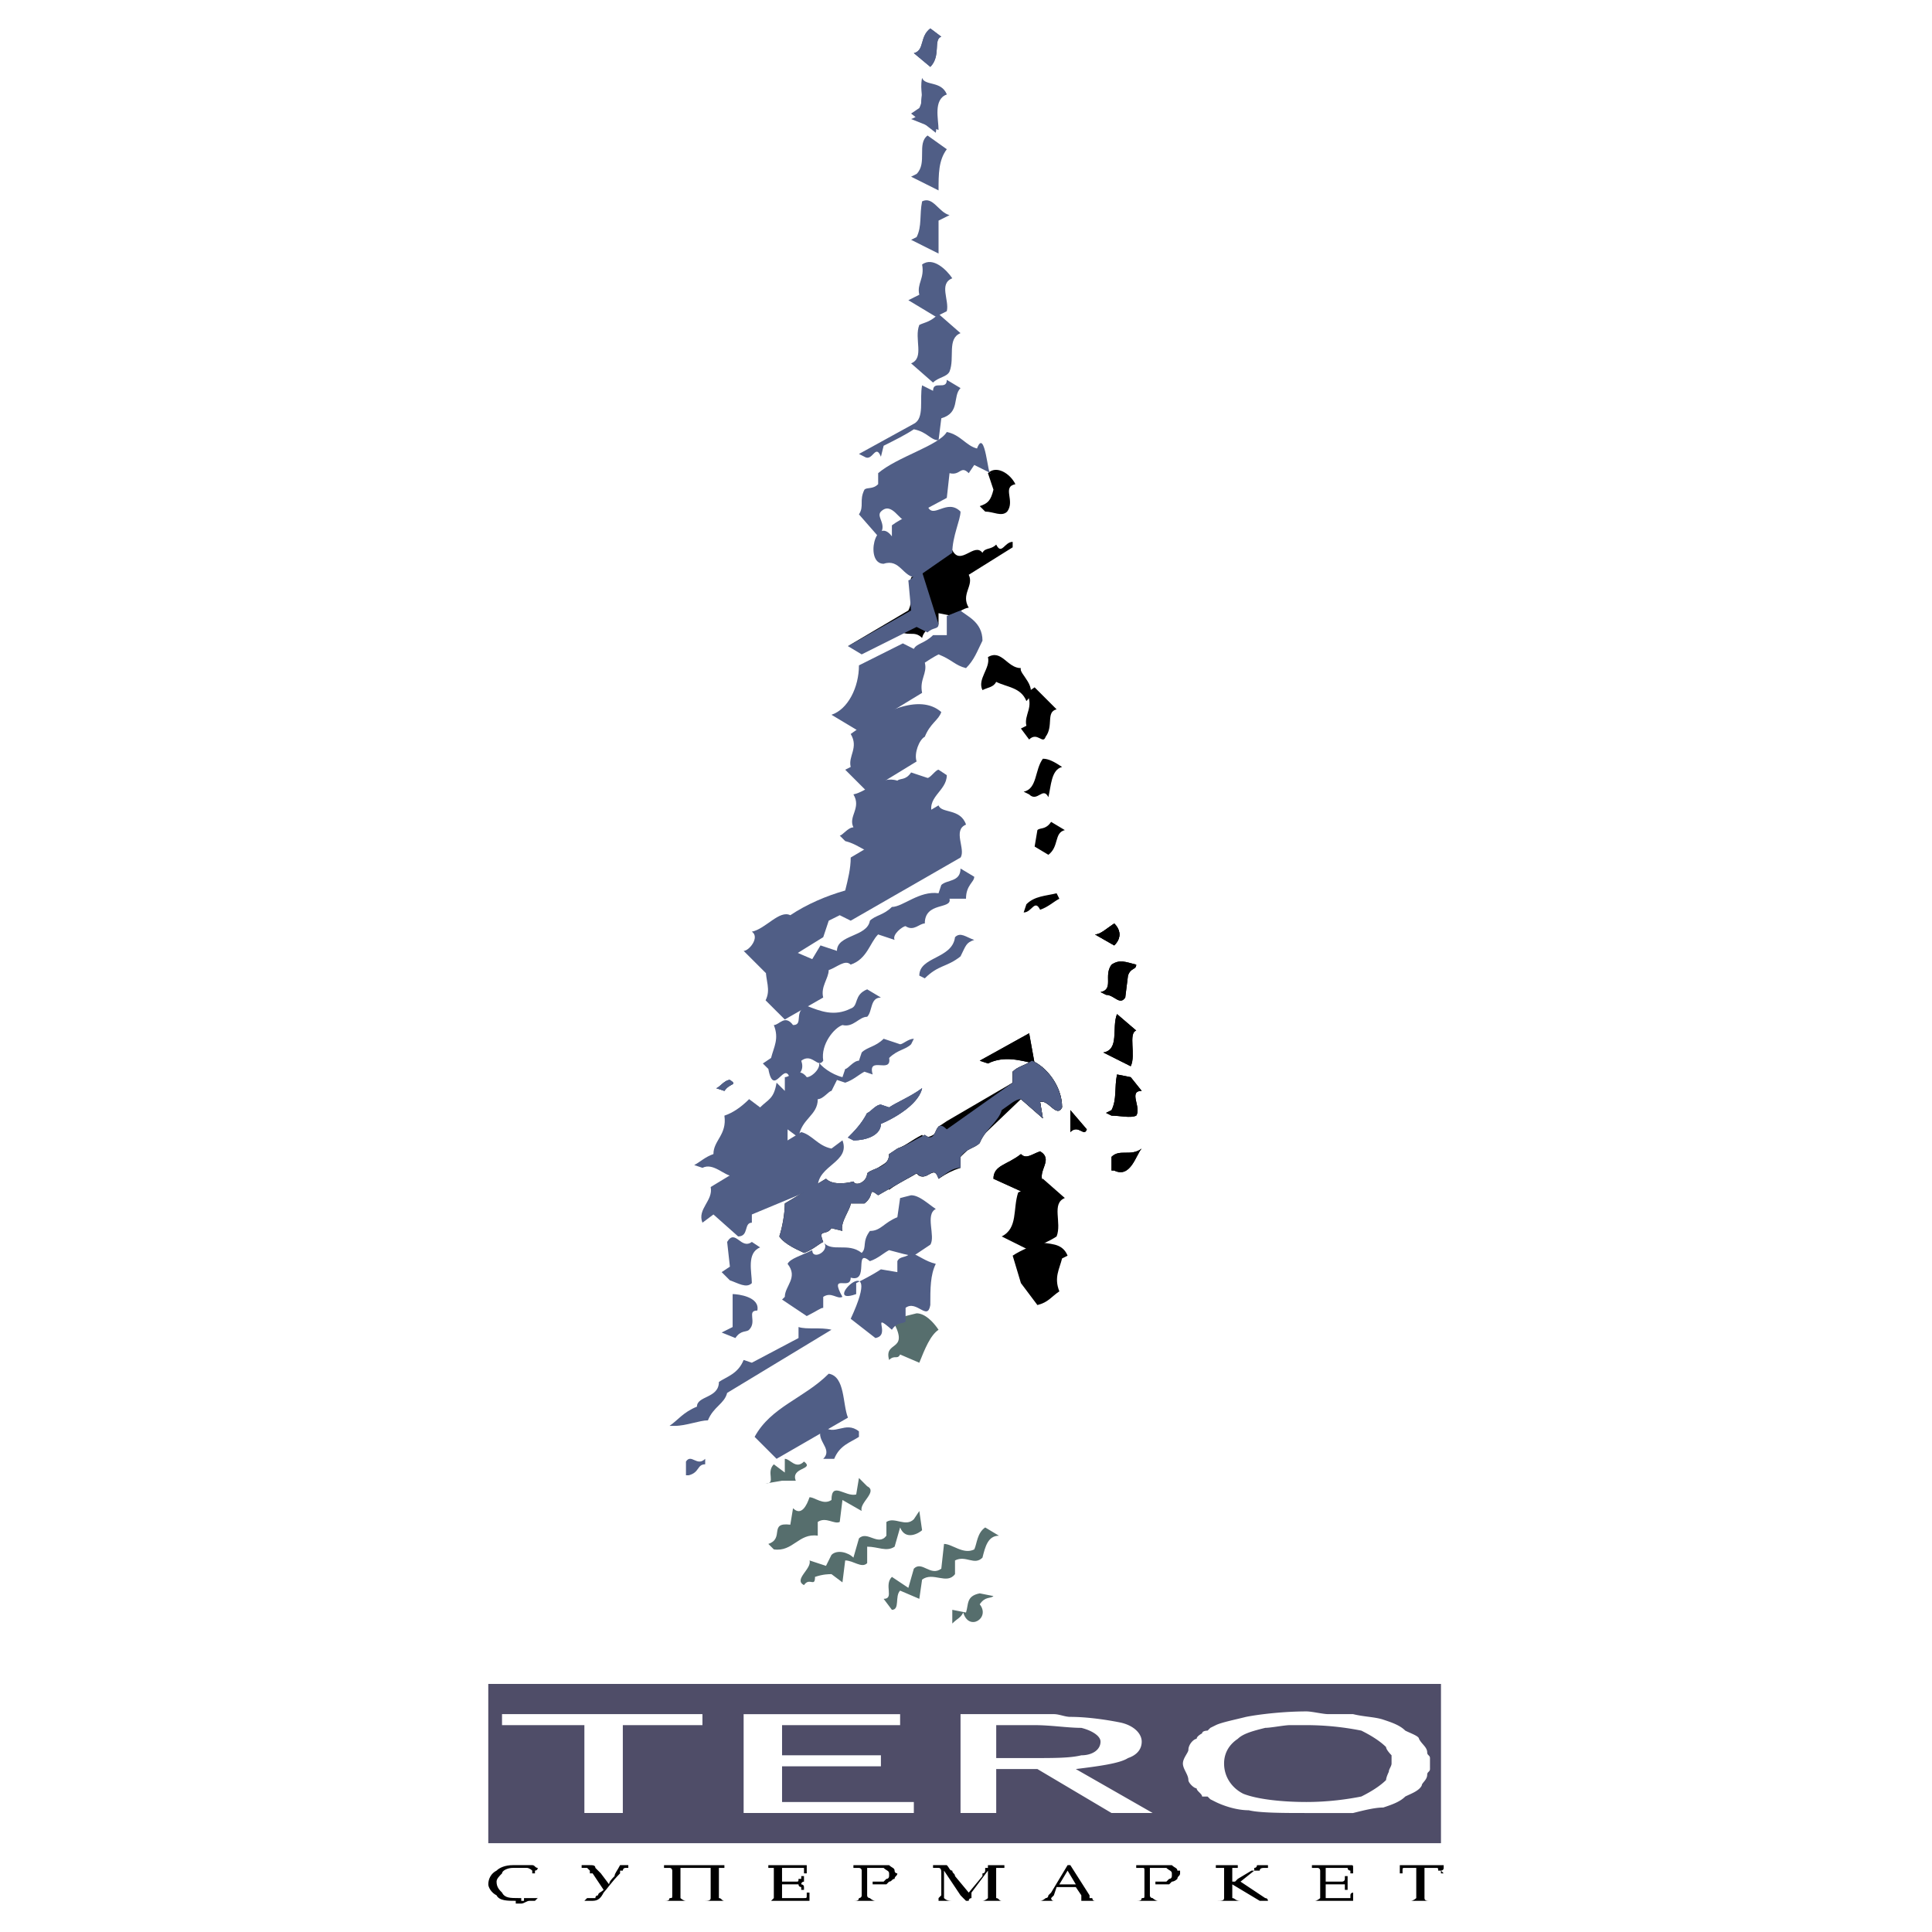
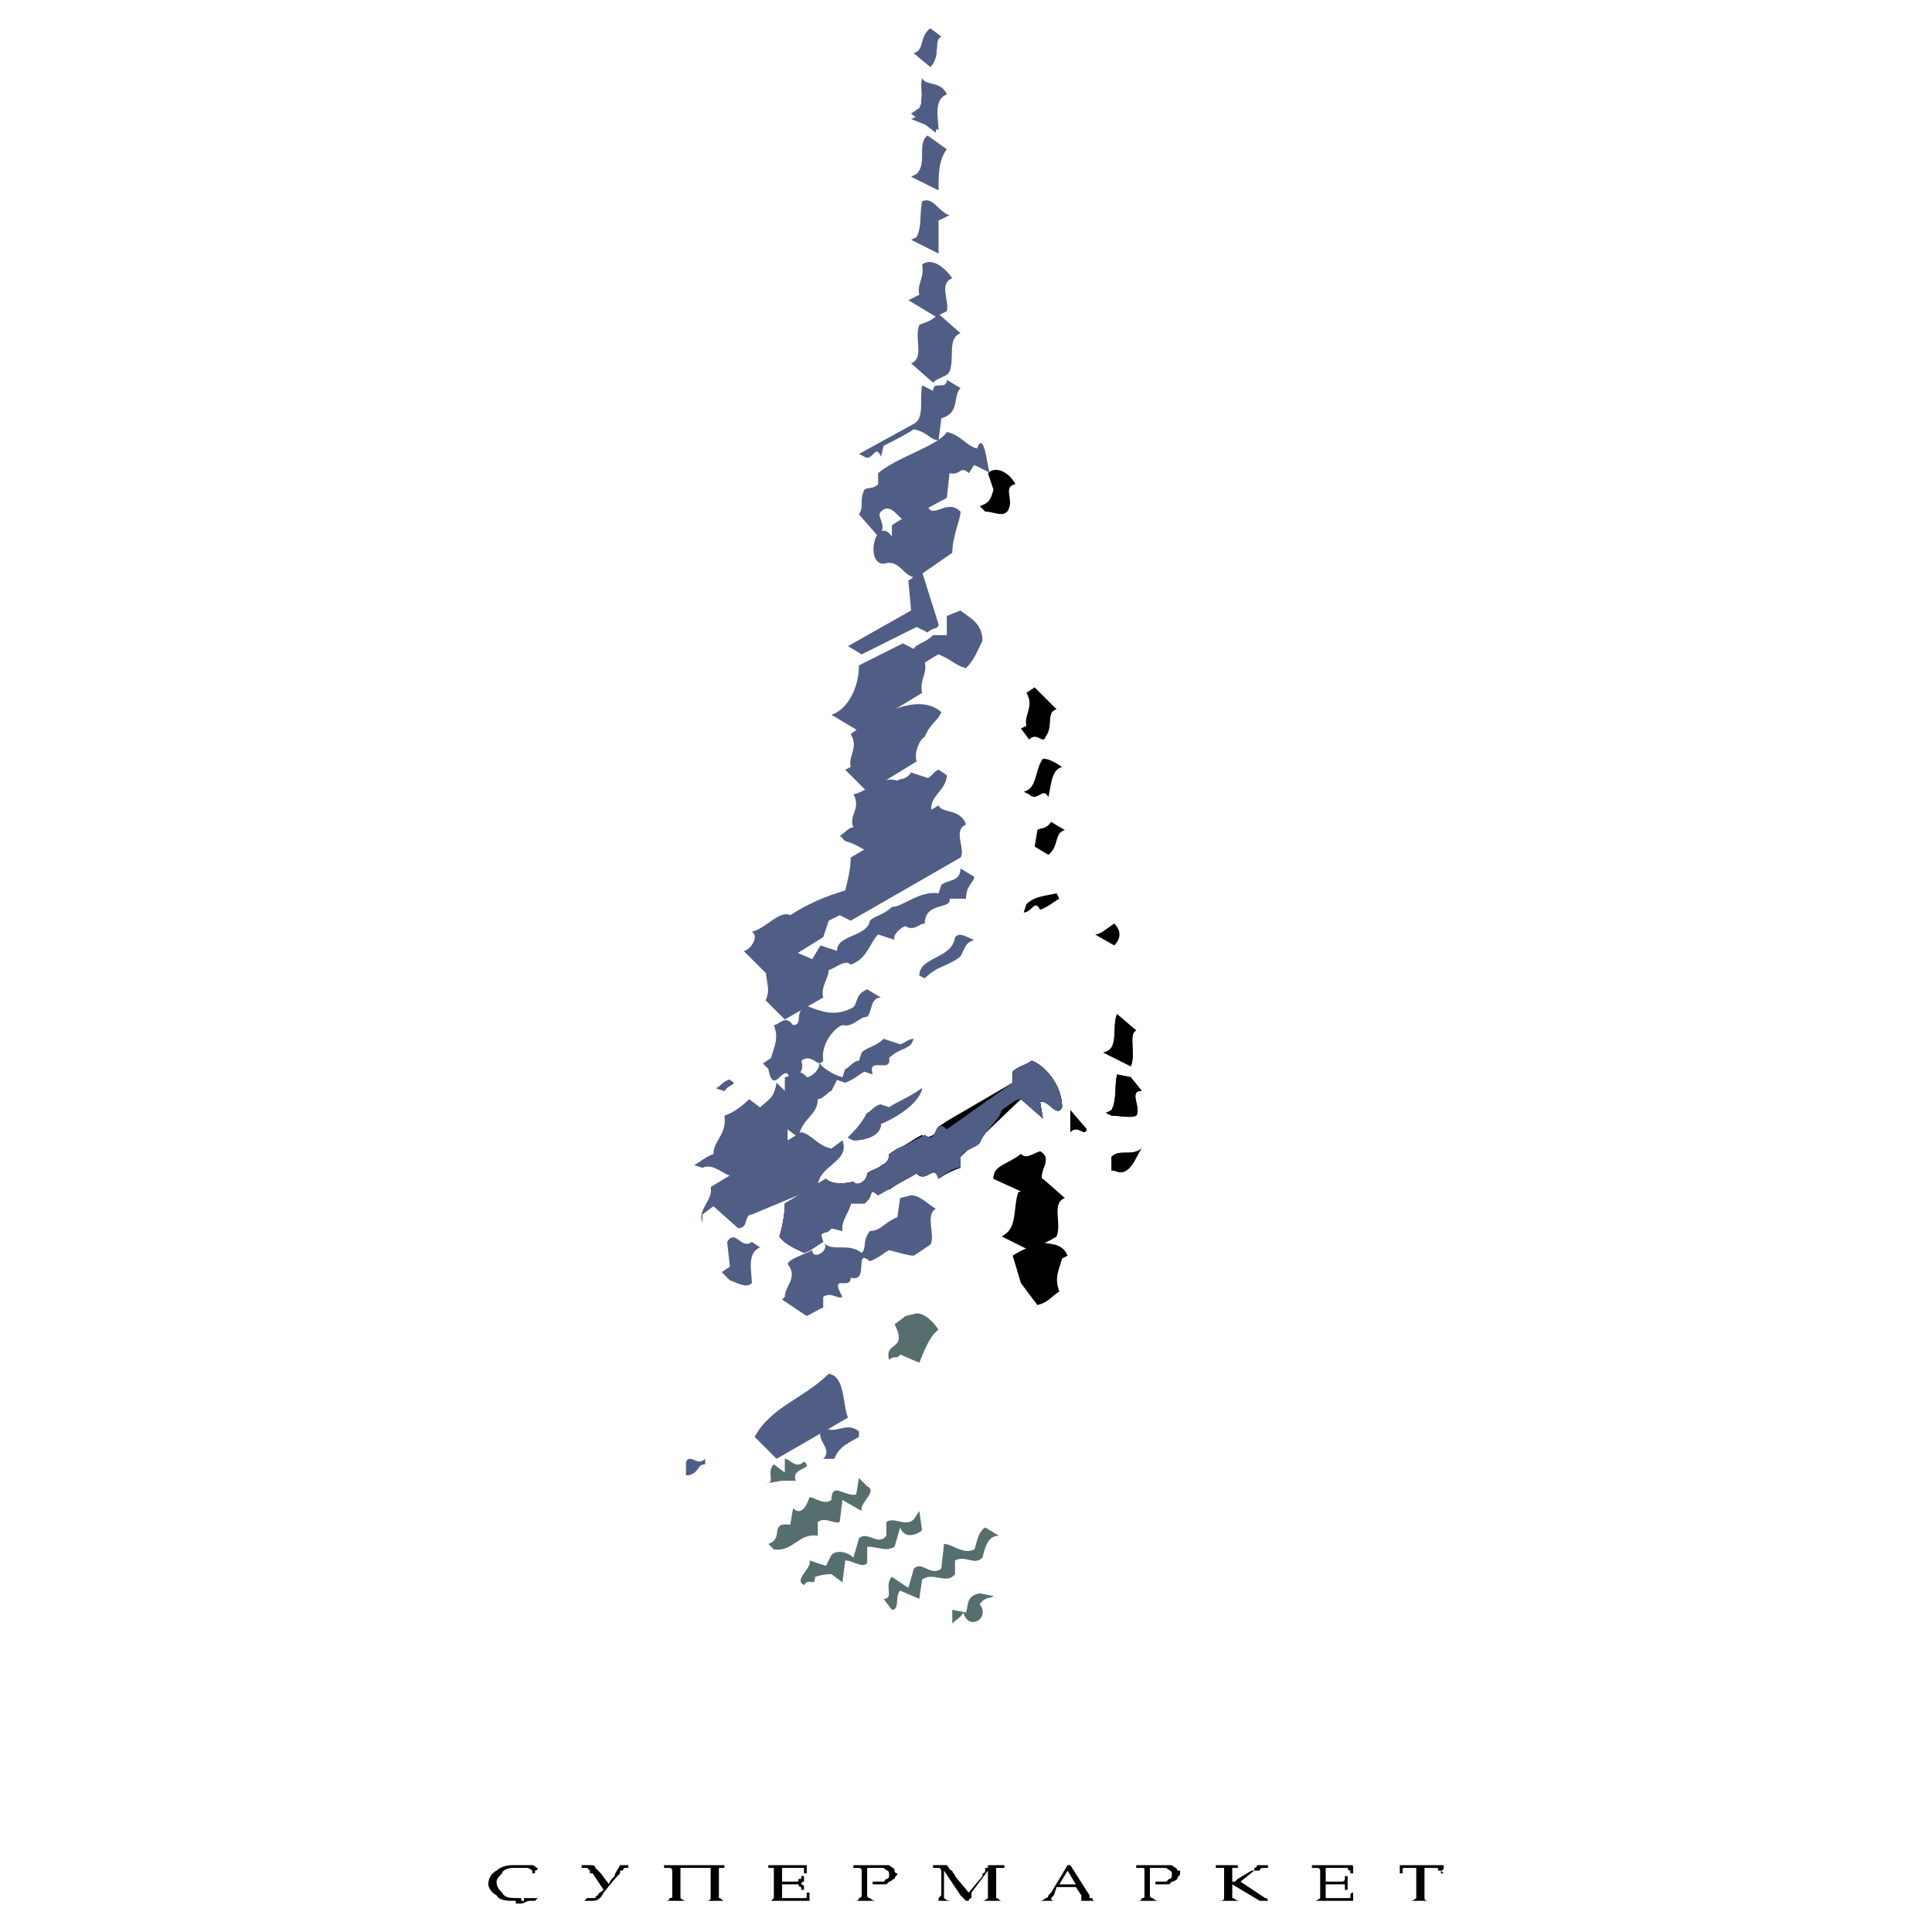
<svg xmlns="http://www.w3.org/2000/svg" width="2500" height="2500" viewBox="0 0 192.756 192.756">
  <g fill-rule="evenodd" clip-rule="evenodd">
    <path fill="#fff" d="M0 0h192.756v192.756H0V0z" />
    <path d="M109.252 93.23c.547 0 1.096-.548 1.916-1.095.549.547.824 1.367 0 2.189l-1.916-1.094zM102.131 91.038l.273-.82c.82-.825 1.92-.825 3.014-1.097l.273.547c-.549.273-1.096.82-1.916 1.097-.55-1.098-.822.273-1.644.273zM103.225 84.46l.277-1.641c.273-.272.822 0 1.367-.82l1.369.82c-1.096.274-.547 1.641-1.643 2.465l-1.37-.824zM102.131 78.986c1.371-.276 1.094-2.19 1.918-3.288.547 0 1.094.274 1.916.821-1.096.276-1.096 1.916-1.369 3.014-.547-1.098-1.094.548-1.918-.277l-.547-.27zM101.857 72.684l.547-.274c-.273-1.095.82-1.917 0-3.282l.82-.552 2.193 2.193c-1.094.273-.275 1.641-1.094 2.738-.275.82-.822-.547-1.646.275l-.82-1.098z" />
-     <path d="M98.021 68.851c-.547-1.096.822-2.192.547-3.29 1.371-.82 1.92 1.098 3.289 1.098-.275.546 1.918 1.917.547 3.288-.547-1.372-1.916-1.372-3.012-1.916-.275.544-.824.544-1.371.82zM84.6 64.467l6.026-3.561c.548-1.094 0-1.916.274-3.286l4.109-2.737c.821 1.642 2.191-.821 3.011.271.273-.547.822-.271 1.371-.822.547 1.095.82-.271 1.643-.271v.545l-4.383 2.739c.549 1.094-.82 1.917 0 3.287-.272 0-.82.273-1.642.82l-1.371-.275v1.098c-.274.274-1.37.274-1.642 1.372-.823-.824-1.371 0-2.468-.824 0 1.096-1.094 0-1.369 1.096l-.821-.549c-.274.549-.821.277-1.368.82l-1.37.277z" />
    <path d="M88.161 56.249c-1.917 0-.821-4.931.823-2.738v-1.098c1.094-.821 2.19-1.095 3.559-1.916.547 1.371 1.919-.823 3.289.543 0 .827-.821 2.47-.821 4.112L91.45 57.62c-1.372 0-1.645-1.918-3.289-1.371z" fill="#505e86" />
    <path d="M97.748 50.498c.82-.276 1.096-.546 1.369-1.643l-.549-1.646c.824-.819 2.191 0 2.74 1.097-1.369.275 0 1.646-.82 2.736-.549.551-1.371 0-2.193 0l-.547-.544z" />
    <path d="M85.697 51.318c.547-.82 0-1.367.547-2.463.274-.274.821 0 1.37-.55v-1.097c1.917-1.641 6.026-2.737 6.849-4.108 1.37.276 1.917 1.371 3.013 1.647.82-2.194 1.094 3.013 1.369 2.461l-1.643-.819-.549.819c-.82-.819-.82.275-1.917 0l-.273 2.466-4.109 2.194c-.547.271-1.369-1.917-2.465-.827-.548.551.821 1.372-.274 2.47l-1.918-2.193z" fill="#505e86" />
    <path d="M85.697 45.291l5.478-3.011c1.095-.547.546-2.464.823-3.835l1.093.546c0-1.093 1.372 0 1.372-1.093l1.37.822c-.821.82 0 2.462-1.918 3.013l-.274 2.191c-.821 0-1.096-.824-2.465-1.094-.822.546-1.917 1.094-3.014 1.641l-.273 1.097c-.548-1.371-.823.547-1.644 0l-.548-.277zM90.901 36.253c1.368-.547.273-2.464.819-3.834.549-.273 1.098-.273 1.919-1.097l2.192 1.917c-1.37.55-.549 2.466-1.097 3.833-.273.551-1.096.551-1.645 1.097l-2.188-1.916z" fill="#505e86" />
    <path d="M90.626 29.952l1.094-.547c-.271-1.094.549-1.641.277-3.013 1.093-.82 2.464.547 3.013 1.372-1.371.547-.275 2.188-.548 3.285l-1.097.551-2.739-1.648zM90.901 23.926l.549-.272c.548-1.097.271-2.191.548-3.563 1.093-.546 1.642 1.097 2.737 1.372l-1.096.547v3.286l-2.738-1.37zM90.901 17.628l.549-.274c1.093-1.094 0-3.012 1.093-3.835l1.919 1.37c-.823 1.095-.823 2.466-.823 4.109l-2.738-1.37zM90.901 11.876c1.642-.547.549-1.919 1.368-3.015.549-.547 1.37.273 2.193.55-1.372.545-.823 2.465-.823 3.559l-2.738-1.094zM91.174 5.302c1.095-.276.546-1.642 1.644-2.467l1.095.825c-.823.271 0 1.918-1.095 3.014l-1.644-1.372z" fill="#505e86" />
    <path d="M101.857 128.016l-.822-2.738c.822-.551 1.643-.822 2.74-1.371.82.275 2.189 0 2.738 1.371l-.549.275c-.273 1.09-.822 1.916-.273 3.285-.822.549-1.096 1.096-2.189 1.367l-1.645-2.189z" />
    <path d="M99.939 123.359c1.643-.82 1.096-2.74 1.643-4.385.549-.273 1.643-.818 2.467-1.371l2.189 1.924c-1.369.545-.273 2.461-.82 3.832-.822.547-1.643.822-2.74 1.367l-2.739-1.367zM110.896 116.785v-1.367c.82-.826 1.916 0 3.012-.826-.547.551-1.096 3.012-2.74 2.193h-.272z" />
    <path d="M99.117 117.604c0-1.365 1.371-1.365 2.74-2.461.547.547 1.096 0 1.918-.275 1.367.822-.273 1.918.273 3.014-.547 0-1.096.549-1.918 1.094l-3.013-1.372zM106.787 112.949v-2.191l1.645 1.918c-.276.818-.821-.547-1.645.273zM110.348 111.033l.549-.275c.547-1.096.271-2.191.547-3.559l1.369.271 1.096 1.369c-1.369 0 0 1.646-.547 2.469-.549.271-1.645 0-2.465 0l-.549-.275z" />
    <path d="M72 126.92l.822-.547-.274-2.467c.824-1.367 1.369.82 2.464 0l.824.549c-1.371.547-.824 2.465-.824 3.561-.547.551-1.369 0-2.189-.275L72 126.92z" fill="#505e86" />
    <path d="M77.752 123.359c.273-.82.548-2.191.548-3.287l4.109-2.469c.547.553 1.642.553 2.736.277.277.549 1.372 0 1.372-.82.547-.547 2.19-.547 2.19-1.918l.821-.551c.823-.271 1.645-.82 2.739-1.367 1.37 1.096.821-1.916 2.193-.549l6.573-4.656v-1.096c.547-.545 1.096-.545 1.918-1.098 1.371.553 3.012 2.471 3.012 4.66-.547 1.094-1.369-.824-2.189-.549l.273 1.643-2.191-1.918c-.549 0-1.098.549-1.918 1.096-.275 1.096-1.645 1.918-2.191 3.289-.547.545-1.369.545-1.917 1.371v1.096c-.821 0-1.37.547-2.192 1.09-.549-1.641-1.096.553-2.189-.543l-3.836 2.189c-1.095-.82-.274 0-1.37.822h-1.368c0 .547-1.096 1.916-.824 2.738l-1.095-.271c-.547.82-1.37 0-.822 1.367-.548.275-1.095.82-1.917 1.096-.548-.274-1.916-.819-2.465-1.642zM110.074 105.006c1.643-.273.822-2.465 1.369-3.832l1.918 1.643c-.822.273 0 2.465-.549 3.562l-2.738-1.373z" />
    <path d="M84.6 113.494c.546-.545 1.371-1.365 1.918-2.461.272 0 .821-.822 1.37-.822l.821.275c.821-.549 2.192-1.096 3.289-1.92-.277 1.371-2.192 2.742-4.11 3.562 0 1.096-1.37 1.643-2.742 1.643l-.546-.277z" fill="#505e86" />
-     <path d="M97.748 105.826l4.93-2.736.547 3.014c-1.367-.277-3.012-.822-4.656 0l-.821-.278zM109.799 98.98c1.369-.275.275-1.643 1.098-2.738.82-.55 1.369-.274 2.465 0 0 .547-.549.271-.822 1.096l-.273 2.188c-.549.826-1.098-.27-1.918-.27l-.55-.276zM109.252 93.23c.547 0 1.096-.548 1.916-1.095.549.547.824 1.367 0 2.189l-1.916-1.094z" />
    <path d="M71.451 108.566c.275 0 .823-.822 1.371-.822.82.553 0 .275-.548 1.096l-.823-.274zM76.109 106.104l.821-.551c.275-1.098.823-1.916.275-3.283.548 0 1.096-1.096 1.917 0 1.096 0 0-1.371 1.369-1.918 1.371.547 2.74 1.092 4.385.271.821-.271.271-1.367 1.643-1.918l1.37.82c-1.097 0-.823 1.373-1.37 1.918-.821 0-1.372 1.098-2.466.826-.821.271-2.19 1.916-1.917 3.557-.548.824-1.095-.82-2.191 0 .274.824 0 1.373-1.094 1.918-.548-2.191-1.644 1.918-2.192-1.094l-.55-.546zM91.72 97.338c0-1.918 3.29-1.646 3.562-3.836.549-.547 1.097 0 1.918.274-.822.275-.822.548-1.37 1.644-1.37 1.094-2.192.823-3.562 2.19l-.548-.272z" fill="#505e86" />
    <path d="M76.383 99.803c.546-1.098 0-1.918 0-3.289.821-.271 1.917-1.094 2.738-1.643l1.917.821.823-1.369 1.642.547c0-1.641 3.014-1.37 3.287-3.013.549-.546 1.37-.546 2.193-1.371 1.094 0 2.736-1.641 4.655-1.367l.274-.821c.548-.55 1.918-.273 1.918-1.645l1.37.82c0 .552-.822.825-.822 2.193h-1.645c.275 1.097-2.466.273-2.466 2.467-.549 0-1.095.82-1.917.27-.274 0-1.369.825-1.096 1.371l-1.644-.546c-.823.821-1.095 2.462-2.738 3.012-.549-.55-1.372.271-2.193.547 0 .82-.82 1.643-.548 2.736l-3.833 2.193-1.915-1.913z" fill="#505e86" />
    <path d="M74.192 94.871c.548 0 1.644-1.37.82-1.917 1.372-.273 2.741-2.19 3.837-1.643 1.642-1.095 3.561-1.92 5.478-2.466.274-1.097.549-2.192.549-3.288l8.764-5.205c.274.825 2.192.274 2.74 1.92-1.369.546 0 2.464-.548 3.285l-10.956 6.3-1.096-.546-1.097.546-.548 1.644-5.751 3.561-2.192-2.191z" fill="#505e86" />
    <path d="M83.779 83.366c.272 0 .821-.82 1.367-.82-.546-1.098.825-1.919 0-3.29 1.372-.271 2.742-1.917 4.384-1.367.275-.273.823 0 1.371-.821l1.642.547c.275 0 .822-.82 1.096-.82l.823.543c0 1.647-2.193 2.194-1.372 4.109l-6.3 3.564c-.819-.275-1.368-.822-2.464-1.096l-.547-.549z" fill="#505e86" />
    <path d="M84.326 76.795l.549-.276c-.275-1.096.821-1.918 0-3.29 3.012-2.188 6.845-4.102 9.038-2.188-.274.823-1.095 1.098-1.645 2.465-.549.275-1.095 1.646-.819 2.466l-4.932 3.014-2.191-2.191z" fill="#505e86" />
    <path d="M82.957 71.314c1.644-.546 2.74-2.739 2.74-4.93l4.381-2.194 1.096.551c.275-.551 1.095-.551 1.916-1.371h1.372v-1.917l1.37-.547c.548.547 2.19 1.098 2.19 3.014-.547 1.098-.82 1.918-1.642 2.739-1.097-.274-1.369-.821-2.74-1.371 0 0-.549.272-1.37.825.274 1.092-.549 1.642-.271 3.015l-6.301 3.831-2.741-1.645z" fill="#505e86" />
    <path d="M84.6 64.467l6.301-3.561-.274-3.011c.274 0 .823-.822 1.371-.822l1.642 5.202c0 .548-.549.274-1.096.825l-1.093-.551-5.479 2.739-1.372-.821z" fill="#505e86" />
    <path d="M110.896 116.785v-1.367c.82-.826 1.916 0 3.012-.826-.547.551-1.096 3.012-2.74 2.193h-.272zM99.117 117.604c0-1.365 1.371-1.365 2.74-2.461.547.547 1.096 0 1.918-.275 1.367.822-.273 1.918.273 3.014-.547 0-1.096.549-1.918 1.094l-3.013-1.372zM106.787 112.949v-2.191l1.645 1.918c-.276.818-.821-.547-1.645.273zM110.348 111.033l.549-.275c.547-1.096.271-2.191.547-3.559l1.369.271 1.096 1.369c-1.369 0 0 1.646-.547 2.469-.549.271-1.645 0-2.465 0l-.549-.275zM87.613 117.881c-1.37-1.643 1.371-1.367 1.095-2.738l.821.275v-.826c.823-.271 1.371-.82 2.468-1.367.271.547 1.642 0 1.642-.82l.823-.551 6.573-3.834v-1.096c.547-.545 1.096-.545 1.918-1.098 1.371.553 3.012 2.471 3.012 4.66-.547 1.094-1.369-.824-2.189-.549l.273 1.643-2.191-1.918-6.026 5.756v1.096c-.821.271-1.37.547-2.192 1.09-.274-1.641-1.37.553-2.189-.543-.823.543-1.645.82-2.741 1.641l-1.097-.821zM110.074 105.006c1.643-.273.822-2.465 1.369-3.832l1.918 1.643c-.822.273 0 2.465-.549 3.562l-2.738-1.373z" />
    <path d="M84.6 113.494c.546-.545 1.371-1.365 1.918-2.461.272 0 .821-.822 1.37-.822l.821.275c.821-.549 2.192-1.096 3.289-1.92-.277 1.371-2.192 2.742-4.11 3.562 0 1.096-1.37 1.643-2.742 1.643l-.546-.277z" fill="#505e86" />
-     <path d="M97.748 105.826l4.93-2.736.547 3.014c-1.367-.277-3.012-.822-4.656 0l-.821-.278zM109.799 98.98c1.369-.275.275-1.643 1.098-2.738.82-.55 1.369-.274 2.465 0 0 .547-.549.271-.822 1.096l-.273 2.188c-.549.826-1.098-.27-1.918-.27l-.55-.276zM109.252 93.23c.547 0 1.096-.548 1.916-1.095.549.547.824 1.367 0 2.189l-1.916-1.094z" />
    <path d="M71.451 108.566c.275 0 .823-.822 1.371-.822.82.553 0 .275-.548 1.096l-.823-.274zM90.901 11.329l.819-.552c.549-1.092 0-1.643.277-3.009.271.823 1.916.271 2.464 1.644-1.644.545-.823 2.465-1.097 3.834l-2.463-1.917zM91.174 5.302c1.095-.276.546-1.642 1.644-2.467l1.095.825c-.823.271 0 1.918-1.095 3.014l-1.644-1.372zM82.134 145.547c1.097-1.096-1.095-1.918 0-3.287 1.097 1.096 2.192-.551 3.562.547v.549c-.821.547-1.917.82-2.466 2.191h-1.096zM68.439 147.189v-1.371c.547-.822 1.095.549 1.918-.271v.547c-.823 0-.547.82-1.645 1.096h-.273v-.001z" fill="#505e86" />
    <path d="M75.288 143.355c1.642-3.014 4.929-3.834 7.394-6.301 1.644.275 1.37 3.014 1.918 4.385l-7.122 4.107-2.19-2.191z" fill="#505e86" />
    <path d="M88.708 135.684c-.548-1.918 1.918-.822.548-3.561l1.096-.82 1.097-.273c.819 0 1.641.82 2.189 1.641-.821.549-1.37 1.92-1.919 3.289l-1.915-.822c-.274.546-.547-.001-1.096.546z" fill="#566e6d" />
-     <path d="M66.797 142.26c.82-.551 1.368-1.371 2.737-1.918 0-1.098 2.191-.82 2.191-2.467.822-.545 1.917-.82 2.466-2.191l.82.275 4.658-2.463v-1.098c.821.271 2.192 0 3.287.271l-10.409 6.301c-.274 1.098-1.369 1.371-1.917 2.738-.82 0-2.191.551-3.288.551h-.545v.001zM84.875 131.576c3.561-7.67-3.289-1.094.547-2.465v-1.096c.548-.275 1.642-.822 2.465-1.373l1.642.277v-1.096c.275-.547.823-.271 1.371-.822.819.275 1.368.822 2.464 1.094-.547 1.098-.547 2.471-.547 4.109-.275 1.645-1.369-.547-2.466.277v1.367c-.274.273-.823 0-1.369.82-2.193-1.918 0 .549-1.645.826l-2.462-1.918zM72 132.945l1.095-.547v-3.287c.547 0 2.74.275 2.465 1.641-1.096 0 0 1.098-.821 1.918-.275.275-.823 0-1.368.826L72 132.945z" fill="#505e86" />
    <path d="M78.026 129.658l.275-.271c0-1.096 1.369-1.918.274-3.291.274-.543 1.368-.818 2.464-1.369 0 1.098 1.917 0 1.095-.82.822 1.096 2.466 0 3.837 1.096.547-.547 0-1.096.819-2.191 1.097 0 1.37-.822 2.739-1.369l.275-1.914 1.096-.277c.819 0 1.642.822 2.464 1.369-1.096.549 0 2.74-.547 3.562l-1.644 1.096c-.548 0-1.369-.275-2.466-.551-.548.275-1.095.826-1.918 1.098-1.645-1.369 0 2.191-1.915 1.645 0 1.369-2.193-.549-.824 1.918-.548.271-1.095-.549-1.917 0v1.096c-.272 0-.548.27-1.644.82l-2.463-1.647z" fill="#505e86" />
    <path d="M77.752 123.359c.273-.82.548-2.191.548-3.287l4.109-2.469c.547.553 1.642.553 2.736.277.277.549 1.372 0 1.372-.82.547-.547 2.19-.547 2.19-1.918l.821-.551c.823-.271 1.645-.82 2.739-1.367 1.37 1.096.821-1.916 2.193-.549l6.573-4.656v-1.096c.547-.545 1.096-.545 1.918-1.098 1.371.553 3.012 2.471 3.012 4.66-.547 1.094-1.369-.824-2.189-.549l.273 1.643-2.191-1.918c-.549 0-1.098.549-1.918 1.096-.275 1.096-1.645 1.918-2.191 3.289-.547.545-1.369.545-1.917 1.371v1.096c-.821 0-1.37.547-2.192 1.09-.549-1.641-1.096.553-2.189-.543l-3.836 2.189c-1.095-.82-.274 0-1.37.822h-1.368c0 .547-1.096 1.916-.824 2.738l-1.095-.271c-.547.82-1.37 0-.822 1.367-.548.275-1.095.82-1.917 1.096-.548-.274-1.916-.819-2.465-1.642z" fill="#505e86" />
-     <path d="M70.083 121.988c-.548-1.369 1.097-2.191.821-3.559l9.039-5.48c1.096.275 1.644 1.371 3.014 1.643l1.095-.82c.824 2.191-2.465 2.467-2.465 4.658l-6.575 2.738v.82c-.82 0-.272 1.371-1.369 1.371l-2.463-2.191-1.097.82zM84.6 113.494c.546-.545 1.371-1.365 1.918-2.461.272 0 .821-.822 1.37-.822l.821.275c.821-.549 2.192-1.096 3.289-1.92-.277 1.371-2.192 2.742-4.11 3.562 0 1.096-1.37 1.643-2.742 1.643l-.546-.277z" fill="#505e86" />
+     <path d="M70.083 121.988c-.548-1.369 1.097-2.191.821-3.559l9.039-5.48c1.096.275 1.644 1.371 3.014 1.643l1.095-.82c.824 2.191-2.465 2.467-2.465 4.658l-6.575 2.738c-.82 0-.272 1.371-1.369 1.371l-2.463-2.191-1.097.82zM84.6 113.494c.546-.545 1.371-1.365 1.918-2.461.272 0 .821-.822 1.37-.822l.821.275c.821-.549 2.192-1.096 3.289-1.92-.277 1.371-2.192 2.742-4.11 3.562 0 1.096-1.37 1.643-2.742 1.643l-.546-.277z" fill="#505e86" />
    <path d="M69.261 116.238c.549-.275 1.097-.82 1.918-1.096 0-1.371 1.369-1.918 1.095-3.834.821-.275 1.643-.822 2.466-1.646l1.096.824c.821-.824 1.369-.824 1.643-2.467l.823.82v-1.369c.548 0 1.369-1.092 2.19 0 .548 0 1.644-1.092 1.096-1.645.275.553 1.37 1.373 2.465 1.645l.274-.82c.274 0 .82-.824 1.371-.824l.274-.82c.547-.551 1.368-.551 2.189-1.369l1.645.549c.273 0 .821-.549 1.369-.549l-.273.549c-.548.547-1.371.547-2.192 1.367.275 1.646-2.19-.271-1.644 1.646l-.821-.275c-.547.275-1.098.82-1.917 1.096l-.822-.275-.547 1.096c-.274 0-.822.822-1.37.822 0 1.646-1.644 1.918-1.917 3.832l-1.095-.818v1.371l-5.479 3.287c-.821 0-1.916-1.371-3.013-.82l-.824-.277zM71.451 108.566c.275 0 .823-.822 1.371-.822.82.553 0 .275-.548 1.096l-.823-.274z" fill="#505e86" />
-     <path fill="#4f4d68" d="M48.716 168.006h95.05v15.889h-95.05v-15.889z" />
    <path d="M62.139 172.117v8.766h-3.835v-8.766h-8.217v-1.098h19.995v1.098h-7.943zm27.666 0H78.026v3.01h9.862v1.098h-9.862v3.561h13.148v1.098H74.192v-9.863h15.613v1.096zm9.588 4.381v4.385h-3.561v-9.863H105.142c.549 0 1.096.273 1.645.273 1.645 0 3.561.277 4.93.551 1.371.273 2.191 1.094 2.191 1.916s-.547 1.367-1.369 1.643c-.822.545-3.014.822-5.205 1.096l7.67 4.385h-4.107l-7.395-4.385h-4.109v-.001zm0-4.381v3.285h3.832c1.918 0 3.562 0 4.658-.275 1.096 0 1.916-.545 1.916-1.367 0-.549-.82-1.096-1.916-1.371-1.369 0-3.014-.271-4.658-.271h-3.832v-.001zm18.625 3.83c0-.545.549-1.092.549-1.365 0-.553.547-1.098.82-1.098 0-.273.549-.547.549-.547 0-.273.547-.273.547-.273l.273-.275.547-.271c.551-.273 1.92-.547 3.014-.824 1.371-.273 3.838-.547 6.027-.547.547 0 1.643.273 2.191.273H135c1.096.273 2.191.273 3.014.551.822.273 1.645.547 2.191 1.094.547.273 1.369.547 1.369.82.275.545.82.822.82 1.371 0 .271.275.271.275.547v1.096c0 .275-.275.275-.275.547 0 .549-.545.824-.545 1.096-.275.549-1.098.822-1.645 1.098-.547.547-1.369.82-2.191 1.096-.822 0-1.918.273-3.014.549h-4.656c-2.189 0-4.656 0-5.752-.275-1.369 0-2.738-.549-3.289-.822l-.547-.275-.273-.271h-.547c0-.275-.549-.549-.549-.822-.273 0-.82-.547-.82-.822 0-.553-.548-1.1-.548-1.651zm4.109 0c0 1.373.82 2.469 1.916 3.016 1.371.547 3.834.822 6.301.822 2.191 0 4.109-.275 5.477-.547 1.098-.549 1.92-1.098 2.469-1.645 0-.273.273-.82.273-.82 0-.275.273-.549.273-.826v-.82s-.547-.545-.547-.82c-.549-.547-1.371-1.096-2.469-1.643a28.134 28.134 0 0 0-5.477-.547H128.7c-.547 0-1.918.271-2.465.271-1.096.275-2.193.549-2.74 1.096-.821.545-1.368 1.371-1.368 2.463z" fill="#fff" />
    <path d="M95.01 161.98v-1.369l1.369.27c.272-.818 0-1.641 1.369-1.912l1.369.271c-.273.275-.822 0-1.369.822 1.096 1.371-1.096 2.742-1.644.818-.272.554-.548.554-1.094 1.1zM88.161 159.516c1.096 0 0-1.371.823-2.191l1.643 1.096.548-1.916c.823-.82 1.644.82 2.739 0l.272-2.467c.824 0 1.918 1.094 3.015.549.273-.549.273-1.646 1.094-2.193l1.369.824c-1.096 0-1.369 1.094-1.643 2.189-.82.82-1.642-.275-2.739.277v1.367c-.821 1.094-2.192-.273-3.285.547l-.277 1.918-1.915-.82c-.548.545 0 1.916-.821 1.916l-.823-1.096zM80.217 158.145c-1.096-.547.822-1.641.548-2.461l1.645.543.547-1.096c.547-.545 1.644-.273 2.189.275l.551-1.916c.821-.82 1.917.82 2.739-.273v-1.371c.821-.547 1.917.547 2.738-.271l.546-.822.277 1.918c-.277.27-1.645 1.096-2.192-.277l-.548 1.918c-.821.547-1.644 0-2.739 0v1.643c-.547.551-1.372-.27-2.192-.27l-.274 2.188-1.095-.82c-.274 0-.822 0-1.642.273-.001 1.094-.55-.002-1.098.819zM76.657 154.037c1.644-.547 0-2.191 2.192-1.918l.273-1.643c.821.822 1.369-.273 1.644-1.096.549 0 1.369.822 2.191.275 0-1.924 1.37-.275 2.466-.551l.274-1.643.821.822c1.095.547-.821 1.643-.547 2.467l-1.919-1.096-.272 2.189c-.548.273-1.37-.547-2.193 0v1.371c-1.917-.277-2.465 1.641-4.382 1.369l-.548-.546zM76.383 148.01c1.095 0 0-1.096.821-1.916l1.096.82v-1.367c.548 0 1.096 1.096 1.917.271 1.097.824-1.369.549-.82 1.914h-1.371l-1.643.278z" fill="#566e6d" />
    <path d="M53.648 189.096v.277l-.275.273h-.547c-.272 0-.548.275-.821.275h-.547v-.275c-.822 0-1.645 0-1.917-.551-.549-.27-.823-.82-.823-1.092 0-.549.274-1.096.823-1.371.272-.273.821-.547 1.644-.547H53.101c.272 0 .272.273.548.273 0 .273-.275.273-.275.273v.275h-.272v-.275s-.275-.273-.547-.273H51.734h-.548c-.548 0-1.096.273-1.096.549-.275.27-.548.547-.548.822 0 .545.272.82.548 1.096.273.547.821.547 1.645.547h.272v.273h.273v-.273h1.371v-.276h-.003zm8.217-3.01H62.687v.273h-.275c-.273 0-.273.273-.273.273h-.274v.275c-.822.822-1.369 1.643-1.643 1.918-.275.547-.548.82-1.096.82H58.304l.273-.273H59.4c0-.277.274-.277.274-.277 0-.27.273-.27.548-.545l-1.096-1.643h-.275v-.275l-.274-.273h-.546v-.273h.821c.275 0 .548 0 .548.273l.274.273.273.275.823 1.096c0-.273.273-.549.547-.826 0-.269.274-.544.548-1.091zm6.025 3.01v.277s.275.273.549.273h-.274-.275-.272-.275-.273-.271-.275-.274c.274 0 .549 0 .549-.273.271 0 .271 0 .271-.277v-2.463s0-.273-.271-.273h-.549v-.273H72.273v.273h-.548V189.374c.274 0 .274.273.548.273h-.548-1.643c.548 0 .821 0 .821-.273V186.909v-.549H67.89v2.736zm9.04.55l.275-.273V186.36h-.548v-.273H80.489V186.908h-.273v-.275-.273h-2.192v1.37h1.371c.272 0 .272 0 .272-.275h.273v-.277h.274v.552s-.274 0-.274.273c0 0 .274 0 .274.271v.275h-.274v-.275s-.273 0-.273-.271H78.024v1.369h2.191c.273 0 .273 0 .273-.277v-.27h.274V189.645H76.93v.001zm8.216 0c.277 0 .551 0 .551-.273 0 0 .274 0 .274-.277v-2.463c0-.273-.274-.273-.274-.273h-.551v-.273H88.706c.275.273.548.273.548.547 0 .275.273.275.273.275 0 .27-.273.27-.273.547-.273 0-.273.275-.548.275l-.272.273h-1.37v-.273H88.159l.275-.275c.272 0 .272-.277.272-.277v-.27c0-.275-.272-.275-.548-.549h-1.642v2.736c0 .277.272.277.272.277s.274.273.549.273H85.146zm7.944 0h.549v-.273l.274-.277v-2.188c0-.275 0-.549-.274-.549h-.549v-.273H94.461c.273.273.273.547.548.547 0 .275.272.275.272.545l1.369 1.648 1.37-1.648v-.27c.273 0 .273-.275.273-.275v-.273h.273v-.273H100.208v.273H99.388V189.373c.271 0 .271.273.547.273h.273-2.189c.273 0 .547-.273.547-.273v-2.74l-1.642 2.193v.547s-.274 0-.274.273h-.272l-.275-.273-.272-.277-1.646-2.463v2.74c.276.273.549.273.824.273h-.548-.276H93.09zm10.959 0h-.273c.273 0 .549-.273.549-.273.271 0 .271-.277.271-.277l.273-.27 1.645-2.74h.273l1.918 3.01v.277h.273s0 .273.273.273h-.273H108.156h-.273-.548.549v-.273-.277l-.549-.82h-1.916l-.275.82-.273.277s0 .273.273.273h.275-1.092-.549.271zm3.285-1.642l-.82-1.371-.822 1.371h1.642zm6.027 1.642c.275 0 .547 0 .547-.273.273 0 .273 0 .273-.277v-2.463c0-.273 0-.273-.273-.273h-.547v-.273H116.917c.273.273.549.273.549.547h.271v.275c0 .27-.271.27-.271.547 0 0-.275.275-.549.275l-.271.273h-1.37v-.273h1.092l.277-.275c.271 0 .271-.277.271-.277v-.27c0-.275-.271-.275-.549-.549h-1.642v2.736c0 .277.273.277.273.277s.275.273.549.273h-2.186zm9.586-1.916h.275l.273-.275 1.369-.822h.275v-.273c.273 0 .273-.273.273-.273h1.094v.273h-.273c-.275 0-.549 0-.549.273h-.273-.273l-1.371 1.098 2.467 1.643c.273 0 .273.273.273.273h.273-1.094l-2.74-1.643V189.373c.275 0 .275.273.822.273H121.304c.551 0 .824 0 .824-.273V186.36H121.304v-.273H123.494v.273h-.549v1.37h.002zm8.219 1.916c.273 0 .549-.273.549-.273v-2.74s0-.273-.275-.273h-.548v-.273h3.837c.271 0 .271 0 .271.273v.548h-.271v-.275s-.275 0-.275-.273H132.266v1.37h1.638s.273 0 .273-.275v-.277h.275v1.371h-.275v-.275-.271h-1.912v1.369h2.465v-.277c0-.27.271-.27.271-.27V189.645H134.179 131.166v.001zm9.586 0h-.273.273c.273 0 .549-.273.549-.273V186.36H140.206c-.275 0-.275 0-.275.273v.275h-.271v-.275-.273-.273h4.377v.273c0 .273-.273.273-.273.273l.273.275h-.273v-.275h-.273c0-.273 0-.273-.273-.273h-1.097v3.014c0 .273.273.273.549.273h.273-1.093-1.37.272v-.001z" />
  </g>
</svg>